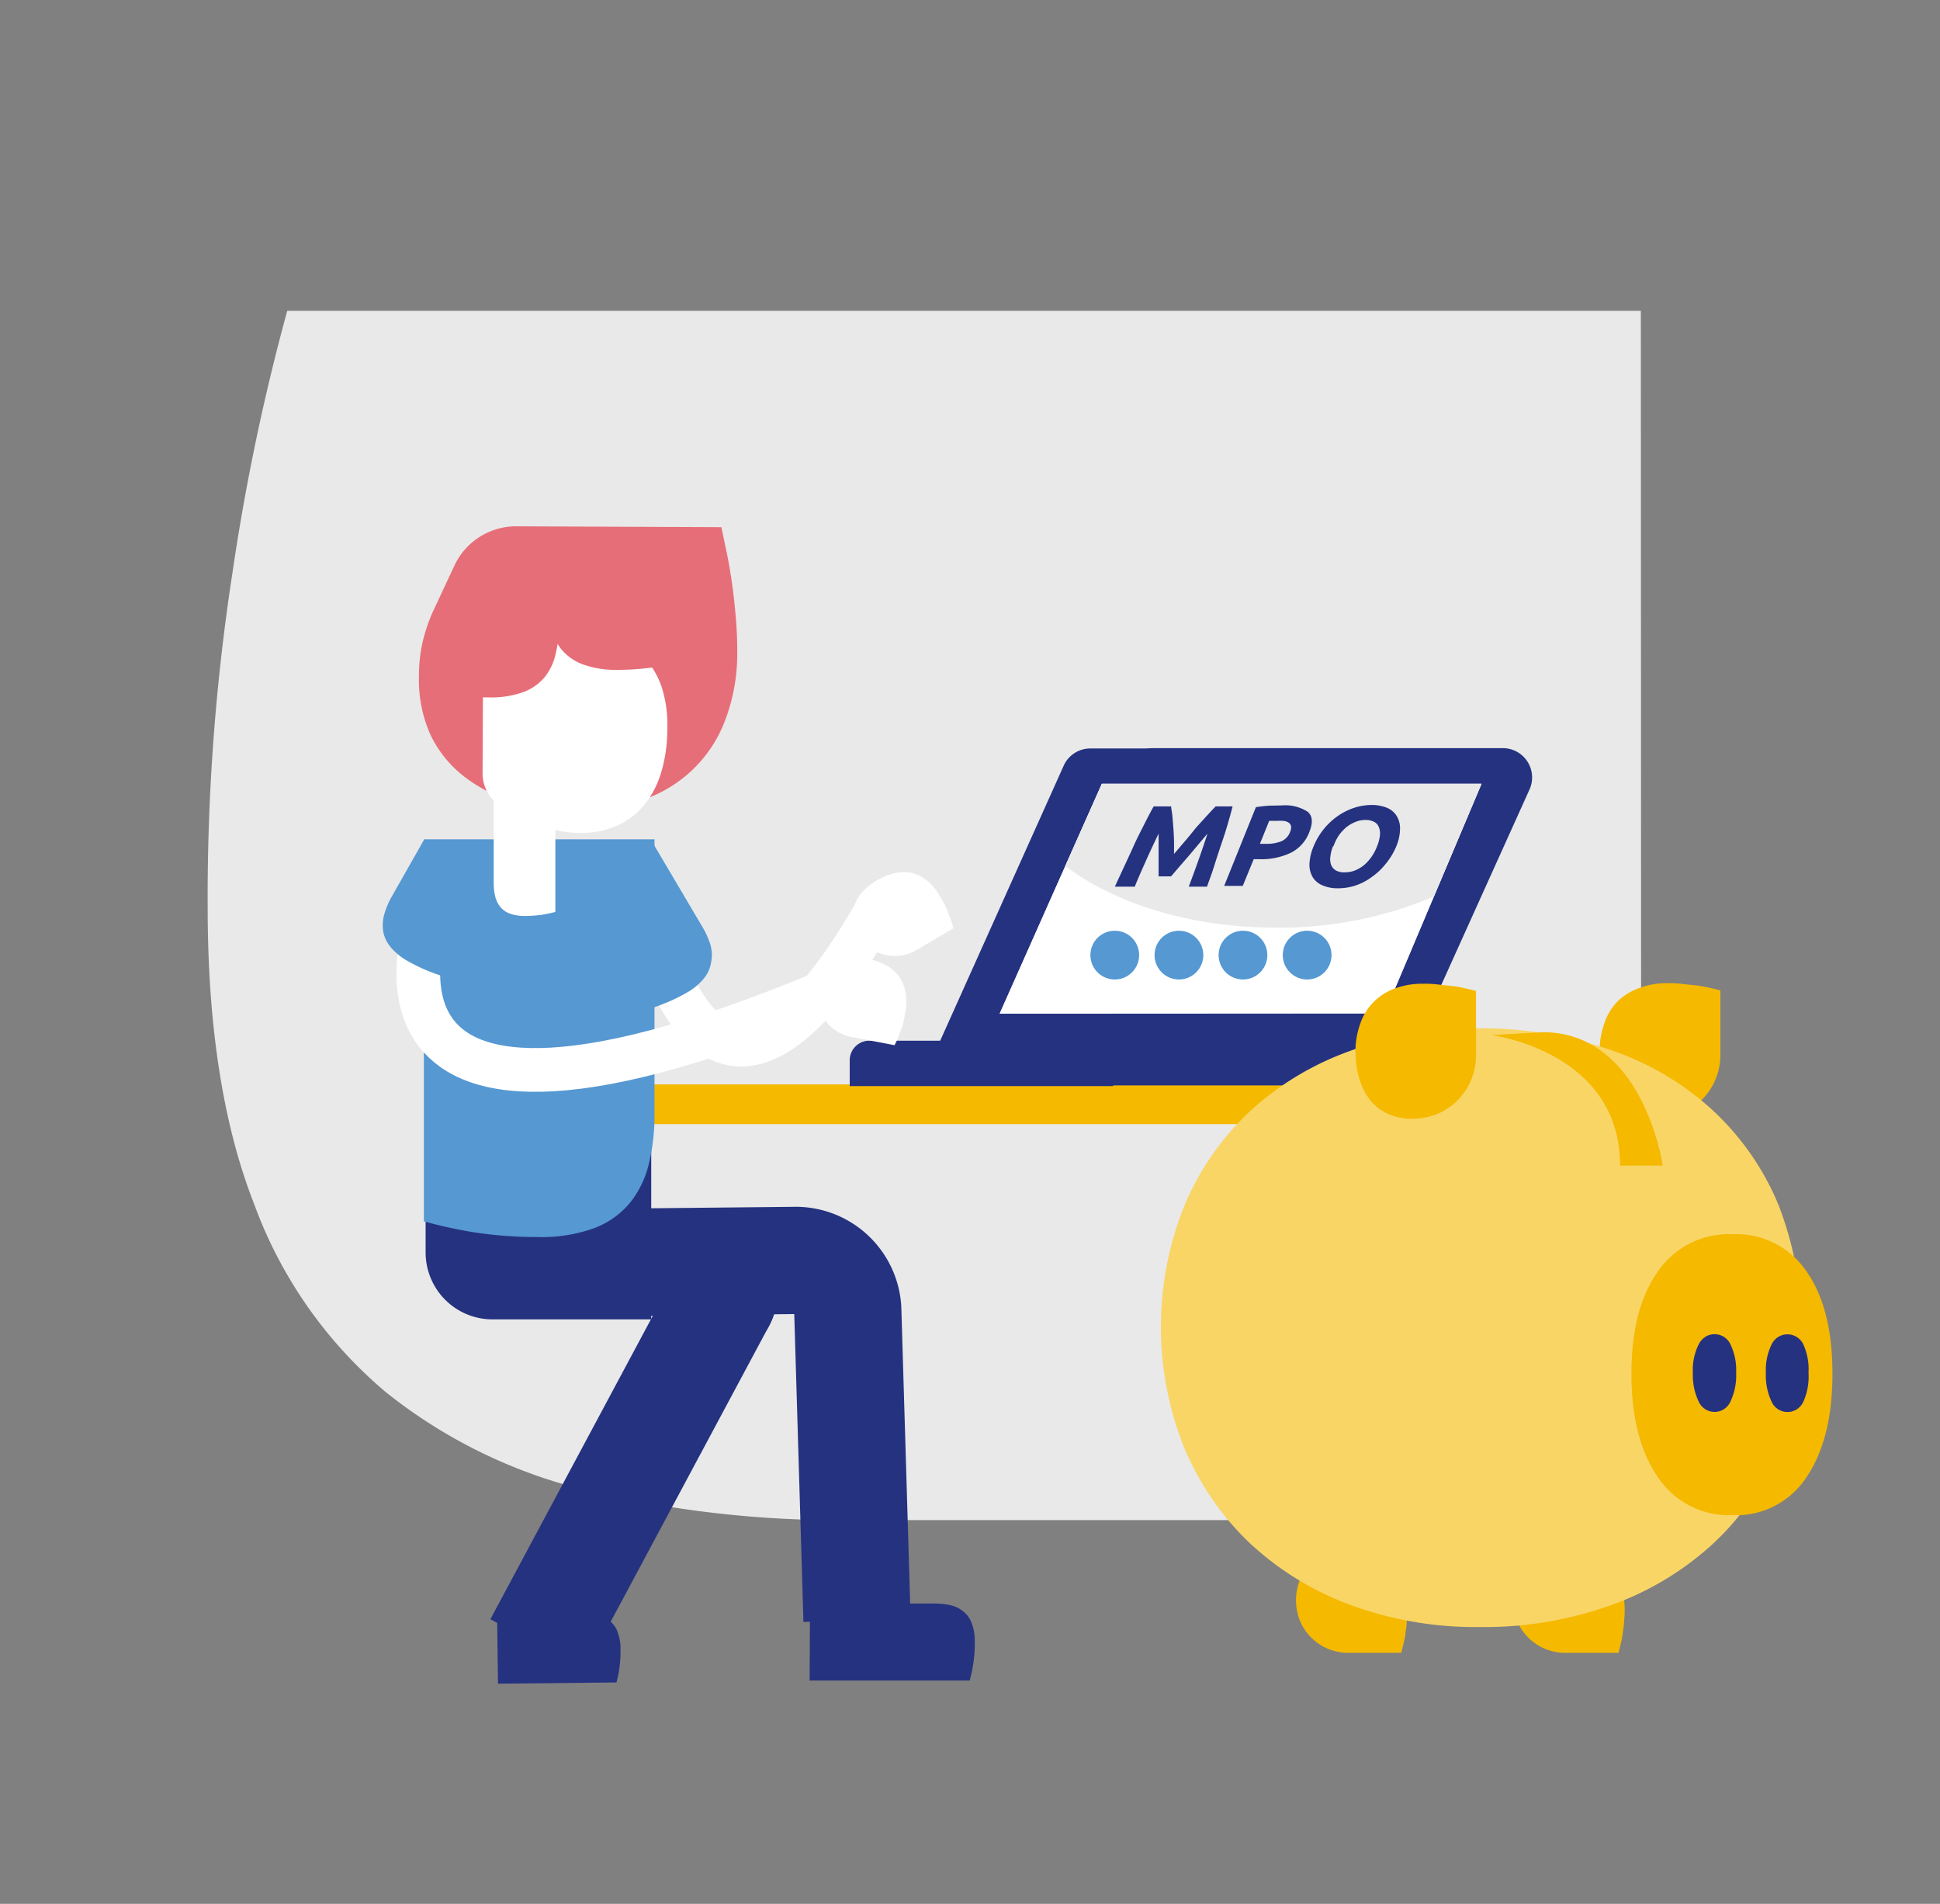
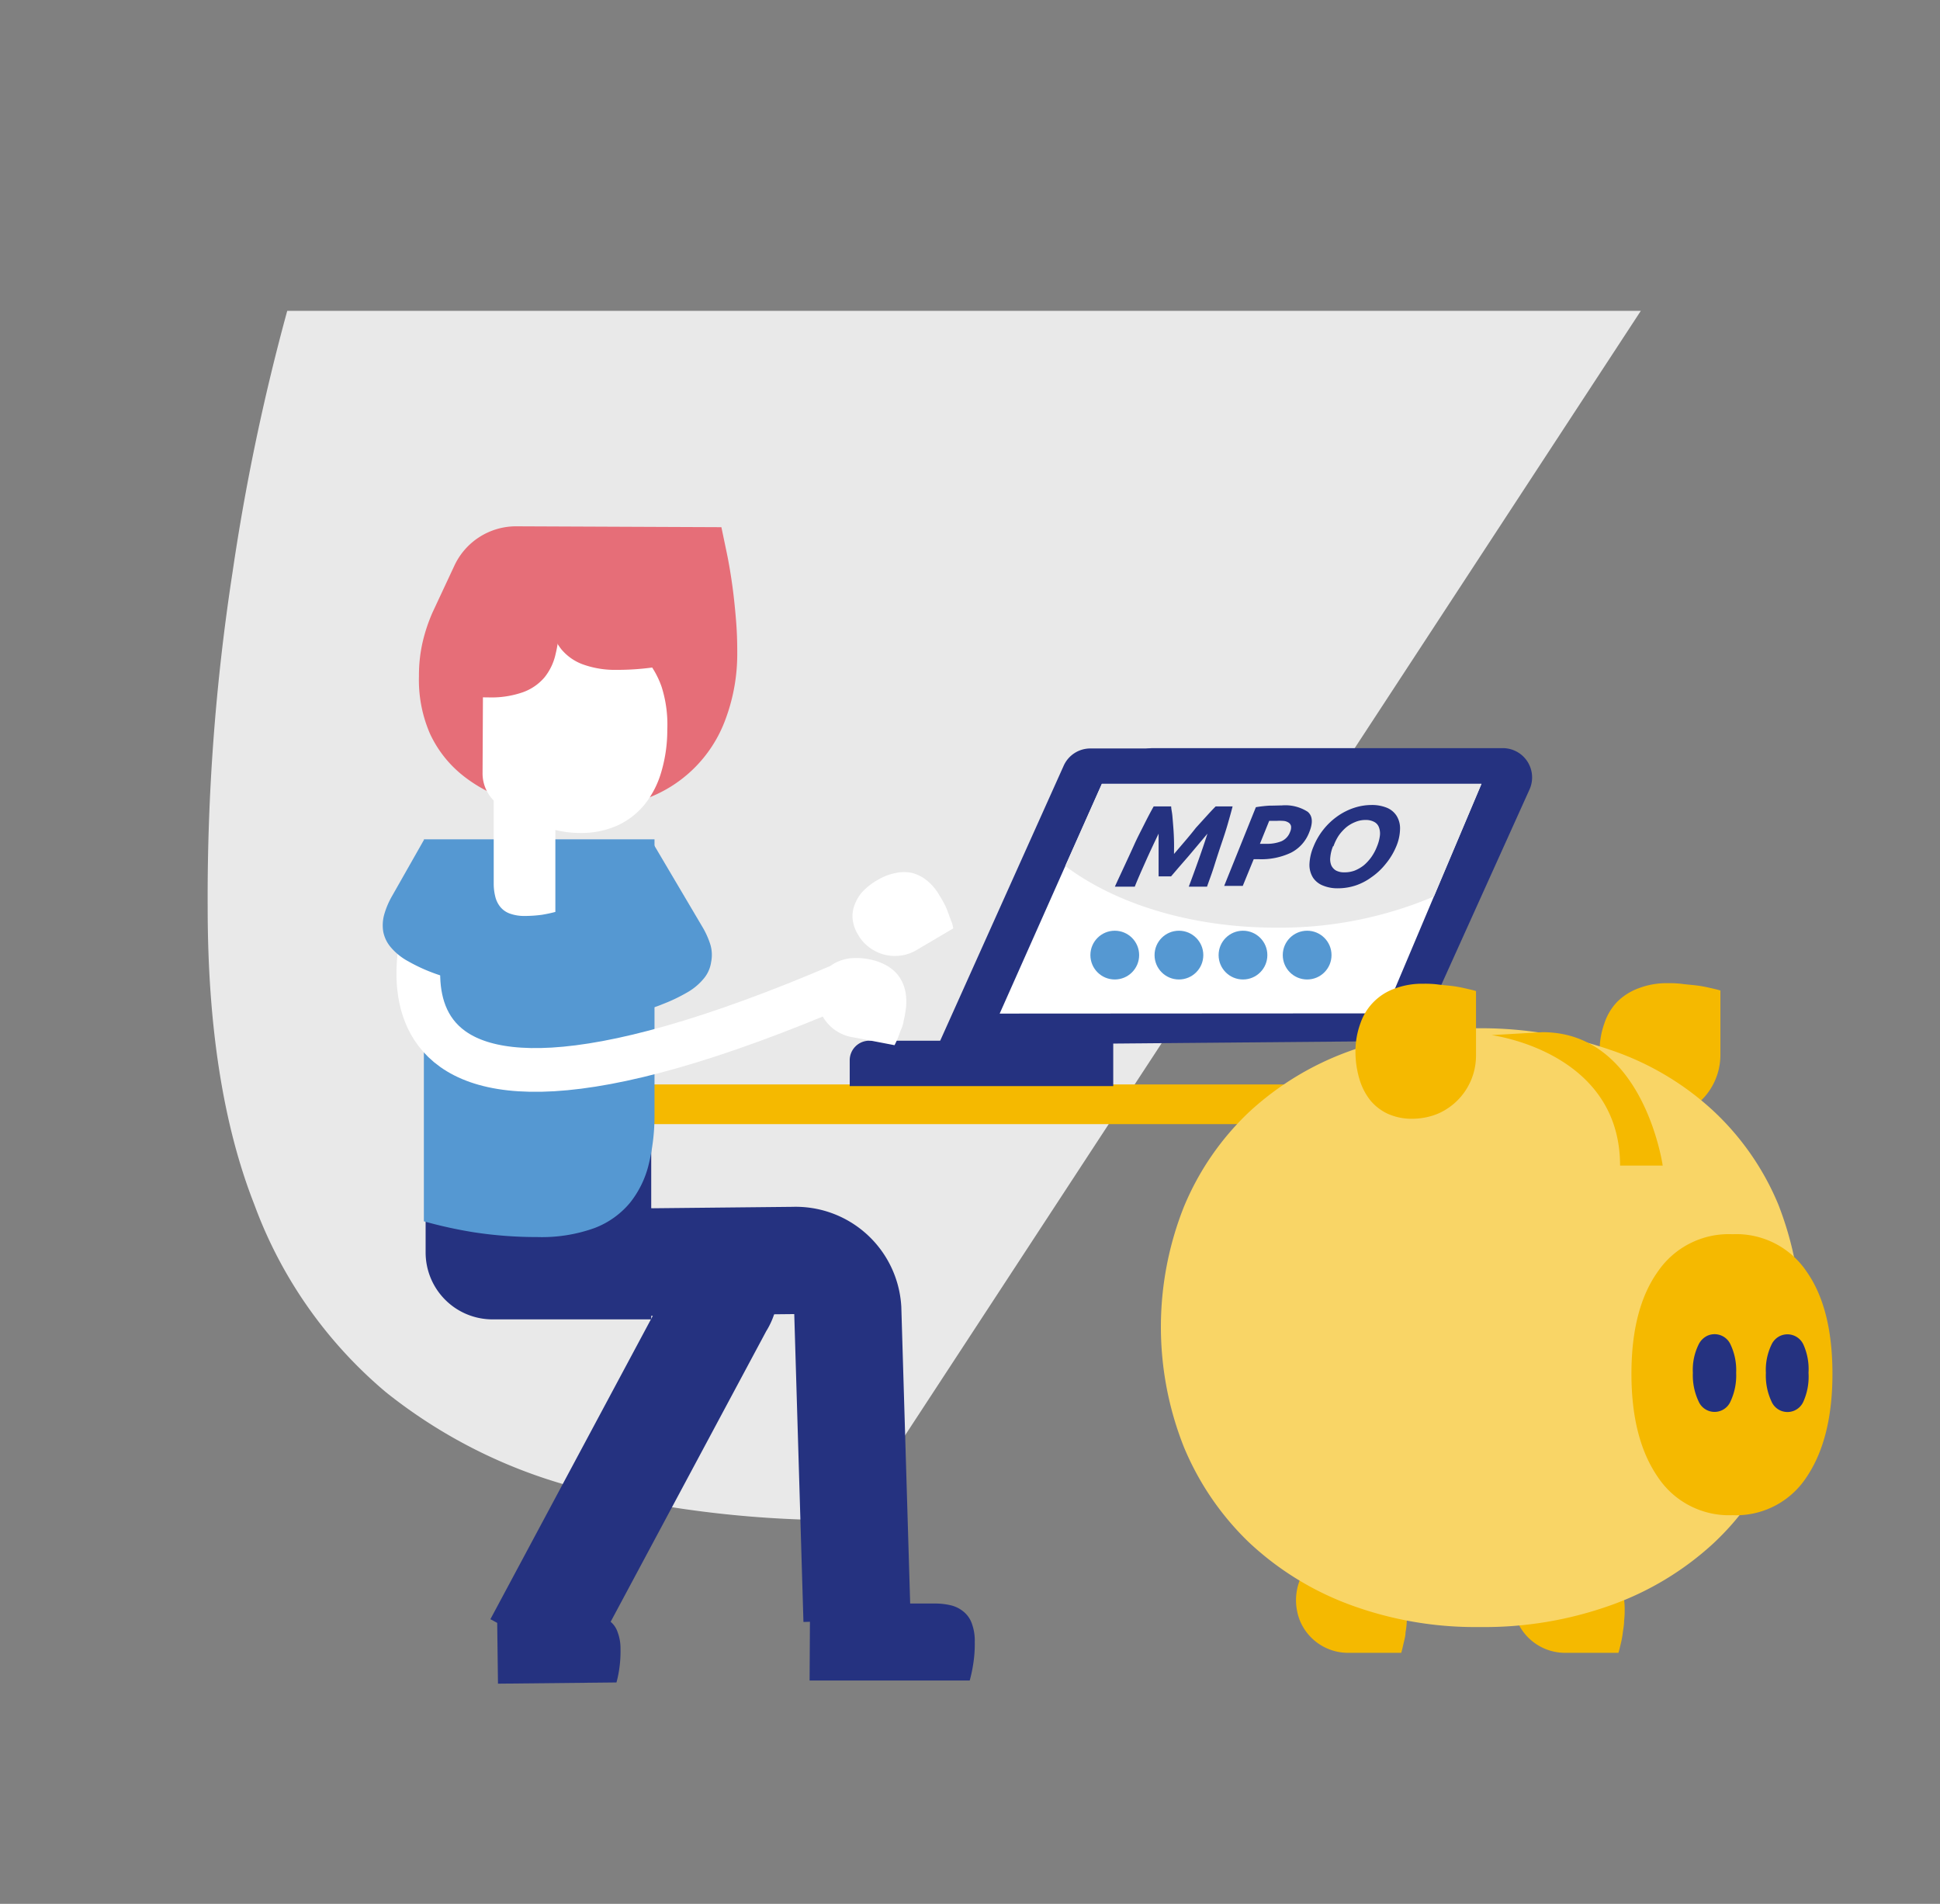
<svg xmlns="http://www.w3.org/2000/svg" data-name="Laag 1" viewBox="0 0 177.49 174.14">
  <rect x="0" y="0" width="177.49" height="174.14" fill="#808080" stroke="none" />
  <defs>
    <style>.cls-1{fill:#e9e9e9}.cls-2{fill:#f5b900}.cls-3{fill:#253280}.cls-4{fill:#fff}.cls-5,.cls-6{fill:none;stroke-miterlimit:10}.cls-5{stroke:#253280;stroke-width:9.81px}.cls-6{stroke:#fff;stroke-linecap:round;stroke-width:4px}.cls-7{fill:#5598d2}.cls-9{fill:#e66e78}</style>
  </defs>
-   <path class="cls-1" d="M150.12 28.43H26.28a200.94 200.94 0 00-5 23.88A194.93 194.93 0 0019 83q0 16.33 4.27 27.18a40.73 40.73 0 0012.06 17.18 47 47 0 0018.52 9 99 99 0 0023.88 2.68h72.43z" />
+   <path class="cls-1" d="M150.12 28.43H26.28a200.94 200.94 0 00-5 23.88A194.93 194.93 0 0019 83q0 16.33 4.27 27.18a40.73 40.73 0 0012.06 17.18 47 47 0 0018.52 9 99 99 0 0023.88 2.68z" />
  <path class="cls-2" d="M58.93 99.19h80.54v3.63H58.93z" />
  <path class="cls-3" d="M129.55 95.21l-38 .33L103 70.34a2.54 2.54 0 012.44-1.91h32.06a2.68 2.68 0 012.44 3.77z" />
  <path class="cls-3" d="M121 95.23H86l11.31-25.18a2.67 2.67 0 012.43-1.59h32.07a2.68 2.68 0 012.67 2.68 2.78 2.78 0 01-.23 1.1l-9.15 20.32a4.55 4.55 0 01-4.1 2.67z" />
-   <path class="cls-3" d="M98.82 95.11h29.94v4.17H98.82z" />
  <path class="cls-4" d="M91.46 92.71l9.35-21.02h34.73l-8.87 21-35.21.02z" />
  <path class="cls-3" d="M79.53 95.19h22.32v4.15H77.74V97a1.79 1.79 0 011.79-1.81z" />
-   <path class="cls-4" d="M91.46 92.71l9.35-21.02h34.73l-8.87 21-35.21.02z" />
  <path class="cls-5" d="M51 115.51l21.62-.22a4.77 4.77 0 014.94 4.46l.85 28.46" />
  <path class="cls-3" d="M74.11 146.67h11.37a6.32 6.32 0 011.5.16 2.86 2.86 0 011.17.58 2.43 2.43 0 01.76 1.08 4.54 4.54 0 01.27 1.71 11.56 11.56 0 01-.14 2 13.08 13.08 0 01-.32 1.51H74.07z" />
  <path class="cls-5" d="M49.19 150.42l16.68-31.15a2.34 2.34 0 00-.59-3.26 2.53 2.53 0 00-1-.38L48.44 115" />
  <path class="cls-3" d="M45.48 147.74l8-.07a5.49 5.49 0 011.34.13 2.75 2.75 0 011 .5 2.1 2.1 0 01.69 1 4.21 4.21 0 01.26 1.53 11 11 0 01-.1 1.72 9.93 9.93 0 01-.27 1.34l-10.84.11z" />
-   <path class="cls-6" d="M59.4 83.3s5 27.3 20.57.39" />
  <path class="cls-3" d="M59.58 104.79H38.94v9.77a6.12 6.12 0 006.11 6.12h14.53z" />
  <path class="cls-7" d="M38.78 76.77v34.94a40.81 40.81 0 004.55 1 38 38 0 005.83.44 14.24 14.24 0 005.22-.82 7.83 7.83 0 003.27-2.33 9.06 9.06 0 001.71-3.53 18.83 18.83 0 00.52-4.54V76.77z" />
  <path class="cls-7" d="M52.39 81.34l6.53 11.08a14.18 14.18 0 001.77-.6 15.18 15.18 0 002.1-1 5.5 5.5 0 001.62-1.34 3 3 0 00.65-1.48 3.3 3.3 0 00-.06-1.57 7.61 7.61 0 00-.75-1.67l-4.55-7.7z" />
  <path class="cls-4" d="M78.71 95l-.78-.14A3.86 3.86 0 0174.88 92a4 4 0 010-1.68 3.56 3.56 0 01.56-1.4 2.92 2.92 0 011-.86 3.92 3.92 0 011.39-.41 5.92 5.92 0 011.68.09 5.07 5.07 0 011.63.59 3.45 3.45 0 011.12 1 3.58 3.58 0 01.58 1.41 5 5 0 010 1.77 7.6 7.6 0 01-.16.83 2.8 2.8 0 01-.25.84l-.29.78c-.1.24-.2.45-.3.64l-3.13-.6m.87-8.31a3.73 3.73 0 01-1.11-1.26A3.34 3.34 0 0178 84a2.83 2.83 0 01.22-1.31 3.54 3.54 0 01.78-1.22 5.74 5.74 0 011.33-1 5 5 0 011.62-.62 3.55 3.55 0 011.52 0 3.62 3.62 0 011.36.71 4.77 4.77 0 011.13 1.36c.15.23.29.48.42.73a4.73 4.73 0 01.35.8l.29.78a2.3 2.3 0 01.19.69l-3.39 2a3.89 3.89 0 01-4.24-.23z" />
  <path class="cls-6" d="M39.4 83.11s-11.34 28 37.88 6.86" />
  <path class="cls-7" d="M38.77 76.85l-2.89 5.09a7.53 7.53 0 00-.72 1.68 3.67 3.67 0 00-.1 1.58 3.12 3.12 0 00.69 1.44 5.53 5.53 0 001.62 1.3 15.35 15.35 0 002.13 1 15.8 15.8 0 001.77.56L46.1 81z" />
  <path class="cls-4" d="M45.17 67.48v13.35a4.88 4.88 0 00.14 1.17 2.4 2.4 0 00.46.95 2 2 0 00.87.61 3.89 3.89 0 001.39.22 11.84 11.84 0 001.57-.11c.41-.07.81-.15 1.21-.26v-16z" />
  <path class="cls-1" d="M97.46 79.21c4.58 3.45 11.51 5.64 19.27 5.64A36.15 36.15 0 00131.19 82l4.35-10.3h-34.73z" />
  <circle class="cls-7" cx="101.99" cy="87.36" r="2.23" />
  <circle class="cls-7" cx="107.86" cy="87.36" r="2.23" />
  <circle class="cls-7" cx="113.72" cy="87.36" r="2.23" />
  <circle class="cls-7" cx="119.59" cy="87.36" r="2.23" />
  <path class="cls-3" d="M107.15 73.76c0 .23.08.52.11.86s.06.71.09 1.1.05.81.06 1.22 0 .8 0 1.17l1-1.17c.35-.41.69-.82 1-1.22l1-1.1c.31-.34.58-.63.81-.86h1.55c-.12.48-.27 1-.45 1.63s-.38 1.22-.6 1.87-.43 1.3-.65 2-.44 1.26-.64 1.84h-1.67c.27-.71.55-1.48.85-2.32s.59-1.68.86-2.53c-.25.3-.53.63-.84 1l-.91 1.08-.87 1-.71.83H106v-3.91c-.41.85-.81 1.7-1.18 2.53s-.72 1.61-1 2.32H102c.26-.58.55-1.19.85-1.84s.61-1.31.92-2 .62-1.27.92-1.87.59-1.15.86-1.63zm10.11-.09a3.78 3.78 0 012.38.58c.45.38.5 1 .14 1.88A3.47 3.47 0 01118.1 78a6.31 6.31 0 01-2.86.59h-.54l-1 2.44H112l2.9-7.2a12 12 0 011.24-.14c.44 0 .86-.02 1.12-.02zm-.45 1.41h-.69l-.85 2.1h.53a3.59 3.59 0 001.43-.23 1.48 1.48 0 00.8-.86 1 1 0 00.09-.51.52.52 0 00-.2-.32 1 1 0 00-.45-.17 4.5 4.5 0 00-.66-.01zm10.94 2.32a6.31 6.31 0 01-1 1.65 6 6 0 01-1.28 1.19A5.26 5.26 0 01124 81a5.17 5.17 0 01-1.59.25 3.45 3.45 0 01-1.37-.25 1.94 1.94 0 01-.91-.72 2.2 2.2 0 01-.33-1.19 4.56 4.56 0 01.37-1.65 6.26 6.26 0 012.28-2.84 5.78 5.78 0 011.5-.73 5.19 5.19 0 011.53-.24 3.61 3.61 0 011.37.24 1.91 1.91 0 01.91.73 2.15 2.15 0 01.33 1.2 4.28 4.28 0 01-.34 1.6zm-5.79 0a3.47 3.47 0 00-.25 1 1.5 1.5 0 00.09.75 1.07 1.07 0 00.44.48 1.61 1.61 0 00.78.16 2.62 2.62 0 00.92-.16 3.45 3.45 0 00.83-.48 4.15 4.15 0 00.69-.75 4.49 4.49 0 00.53-1 3.71 3.71 0 00.26-1 1.61 1.61 0 00-.1-.75.9.9 0 00-.44-.48 1.61 1.61 0 00-.78-.17 2.39 2.39 0 00-.92.18 3.15 3.15 0 00-.83.48 4.15 4.15 0 00-.69.75 4.46 4.46 0 00-.49.99z" />
  <path class="cls-2" d="M125.74 142.48a4.29 4.29 0 011.61 1 4.49 4.49 0 011 1.6 6.09 6.09 0 01.36 2.16v1a7.59 7.59 0 01-.12 1.08c0 .35-.11.69-.18 1s-.14.62-.21.86h-4.9a4.77 4.77 0 01-4.3-2.78 4.68 4.68 0 01-.32-1 5 5 0 01.26-2.92 3.79 3.79 0 011-1.34 4.68 4.68 0 011.6-.82 7.22 7.22 0 012.07-.27 5.71 5.71 0 012.13.43zm19.92 0a4.14 4.14 0 011.61 1 4.28 4.28 0 011 1.6 5.88 5.88 0 01.37 2.16 7.67 7.67 0 01-.05 1c0 .37-.07.73-.12 1.08a7.67 7.67 0 01-.18 1c-.07.29-.14.62-.22.86h-4.88a4.77 4.77 0 01-4.33-2.77 4.68 4.68 0 01-.32-1 5.57 5.57 0 01-.11-1.08 4.48 4.48 0 01.37-1.84 3.71 3.71 0 011.05-1.34 4.35 4.35 0 011.6-.82 7.15 7.15 0 012.06-.27 6 6 0 012.15.42zm1.12-48.87a5.18 5.18 0 011.2-2 5.41 5.41 0 012-1.24 7.06 7.06 0 012.61-.44 9.29 9.29 0 011.27.06c.44.06.88.09 1.31.14s.84.13 1.23.22.73.16 1 .25v5.91a5.82 5.82 0 01-3.36 5.25 7 7 0 01-1.17.38 6.41 6.41 0 01-1.31.14 5.41 5.41 0 01-2.24-.45 4.53 4.53 0 01-1.62-1.26 5.94 5.94 0 01-1-2 8.88 8.88 0 01-.35-2.5 7.42 7.42 0 01.43-2.46z" />
  <path d="M135.39 94.05a36.29 36.29 0 0112 2 26.1 26.1 0 019.31 5.51 24.6 24.6 0 016 8.62 30.83 30.83 0 010 22.42 24.6 24.6 0 01-6 8.62 27.42 27.42 0 01-9.31 5.6 34.36 34.36 0 01-12 2 33.1 33.1 0 01-11.94-2.06 27.34 27.34 0 01-9.21-5.71 25.83 25.83 0 01-5.92-8.68 29.73 29.73 0 010-22 25.21 25.21 0 015.92-8.62 26.9 26.9 0 019.21-5.6 34 34 0 0111.94-2.1z" fill="#f9d566" />
  <path class="cls-2" d="M136.45 94.68s11.77 1.47 11.77 11.93h3.9s-1.73-12.2-11-12.2zm31.2 30.98q0-6-2.37-9.36a7.74 7.74 0 00-6.77-3.41 7.86 7.86 0 00-6.83 3.41c-1.62 2.27-2.42 5.39-2.42 9.36s.81 7.12 2.42 9.45a7.82 7.82 0 006.83 3.48 7.69 7.69 0 006.77-3.48q2.37-3.51 2.37-9.45z" />
  <path class="cls-3" d="M158.84 125.57a5.47 5.47 0 00-.51-2.58 1.6 1.6 0 00-2.11-.82 1.72 1.72 0 00-.82.82 5.23 5.23 0 00-.52 2.58 5.56 5.56 0 00.52 2.6 1.59 1.59 0 002.93 0 5.58 5.58 0 00.51-2.6zm6.62 0A5.47 5.47 0 00165 123a1.61 1.61 0 00-2.11-.82 1.64 1.64 0 00-.82.82 5.35 5.35 0 00-.51 2.58 5.58 5.58 0 00.51 2.6 1.59 1.59 0 002.93 0 5.58 5.58 0 00.46-2.61z" />
  <path class="cls-2" d="M124.46 93.61a5.12 5.12 0 013.15-3.19 7.11 7.11 0 012.62-.44 9.29 9.29 0 011.27.06c.44.06.88.09 1.31.14s.84.13 1.23.22.73.16 1 .25v5.91a5.79 5.79 0 01-3.36 5.25 5.93 5.93 0 01-1.17.38 6.41 6.41 0 01-1.31.14 5.31 5.31 0 01-2.22-.45 4.56 4.56 0 01-1.63-1.26 5.78 5.78 0 01-1-2 8.87 8.87 0 01-.34-2.5 7.42 7.42 0 01.45-2.51z" />
  <path class="cls-9" d="M52.76 74.09a20.45 20.45 0 01-5.89-.82 13.21 13.21 0 01-4.54-2.35 10.54 10.54 0 01-3-3.83 12.35 12.35 0 01-1-5.26 13.57 13.57 0 01.33-3.07 15.39 15.39 0 01.92-2.76l2-4.28a6.23 6.23 0 015.66-3.58l18.76.08.51 2.44c.19.92.35 1.89.49 2.9s.24 2 .33 3.07.12 2 .12 3a17.08 17.08 0 01-1.07 6.15 12.16 12.16 0 01-7.53 7.36 17.58 17.58 0 01-6.09.95z" />
  <path class="cls-4" d="M61.05 66.74a13.49 13.49 0 01-.54 3.84 8.61 8.61 0 01-1.53 3 7 7 0 01-2.5 1.93 8.11 8.11 0 01-3.43.68 9.74 9.74 0 01-2-.22 9.51 9.51 0 01-1.8-.6l-3.1-1.45a3.52 3.52 0 01-2-3.21l.06-12.49q.69-.21 1.59-.39c.6-.13 1.23-.23 1.89-.32s1.32-.16 2-.22 1.33-.08 2-.08a11.12 11.12 0 014 .7 8.14 8.14 0 013 1.91 8.28 8.28 0 011.84 3 11.39 11.39 0 01.52 3.92z" />
  <path class="cls-9" d="M62.71 49.68l-.05 10.78a24 24 0 01-6.25.81 8.68 8.68 0 01-3.11-.51 4.64 4.64 0 01-1.95-1.38 5.29 5.29 0 01-1-2.13 11 11 0 01-.35-2.73v-4.9z" />
  <path class="cls-9" d="M51.15 52.2v4.9a11 11 0 01-.32 2.73 5.16 5.16 0 01-1 2.11 4.64 4.64 0 01-2 1.38 8.74 8.74 0 01-3.11.47 23.11 23.11 0 01-3.51-.28 21.79 21.79 0 01-2.73-.59l3.7-9.81z" />
</svg>